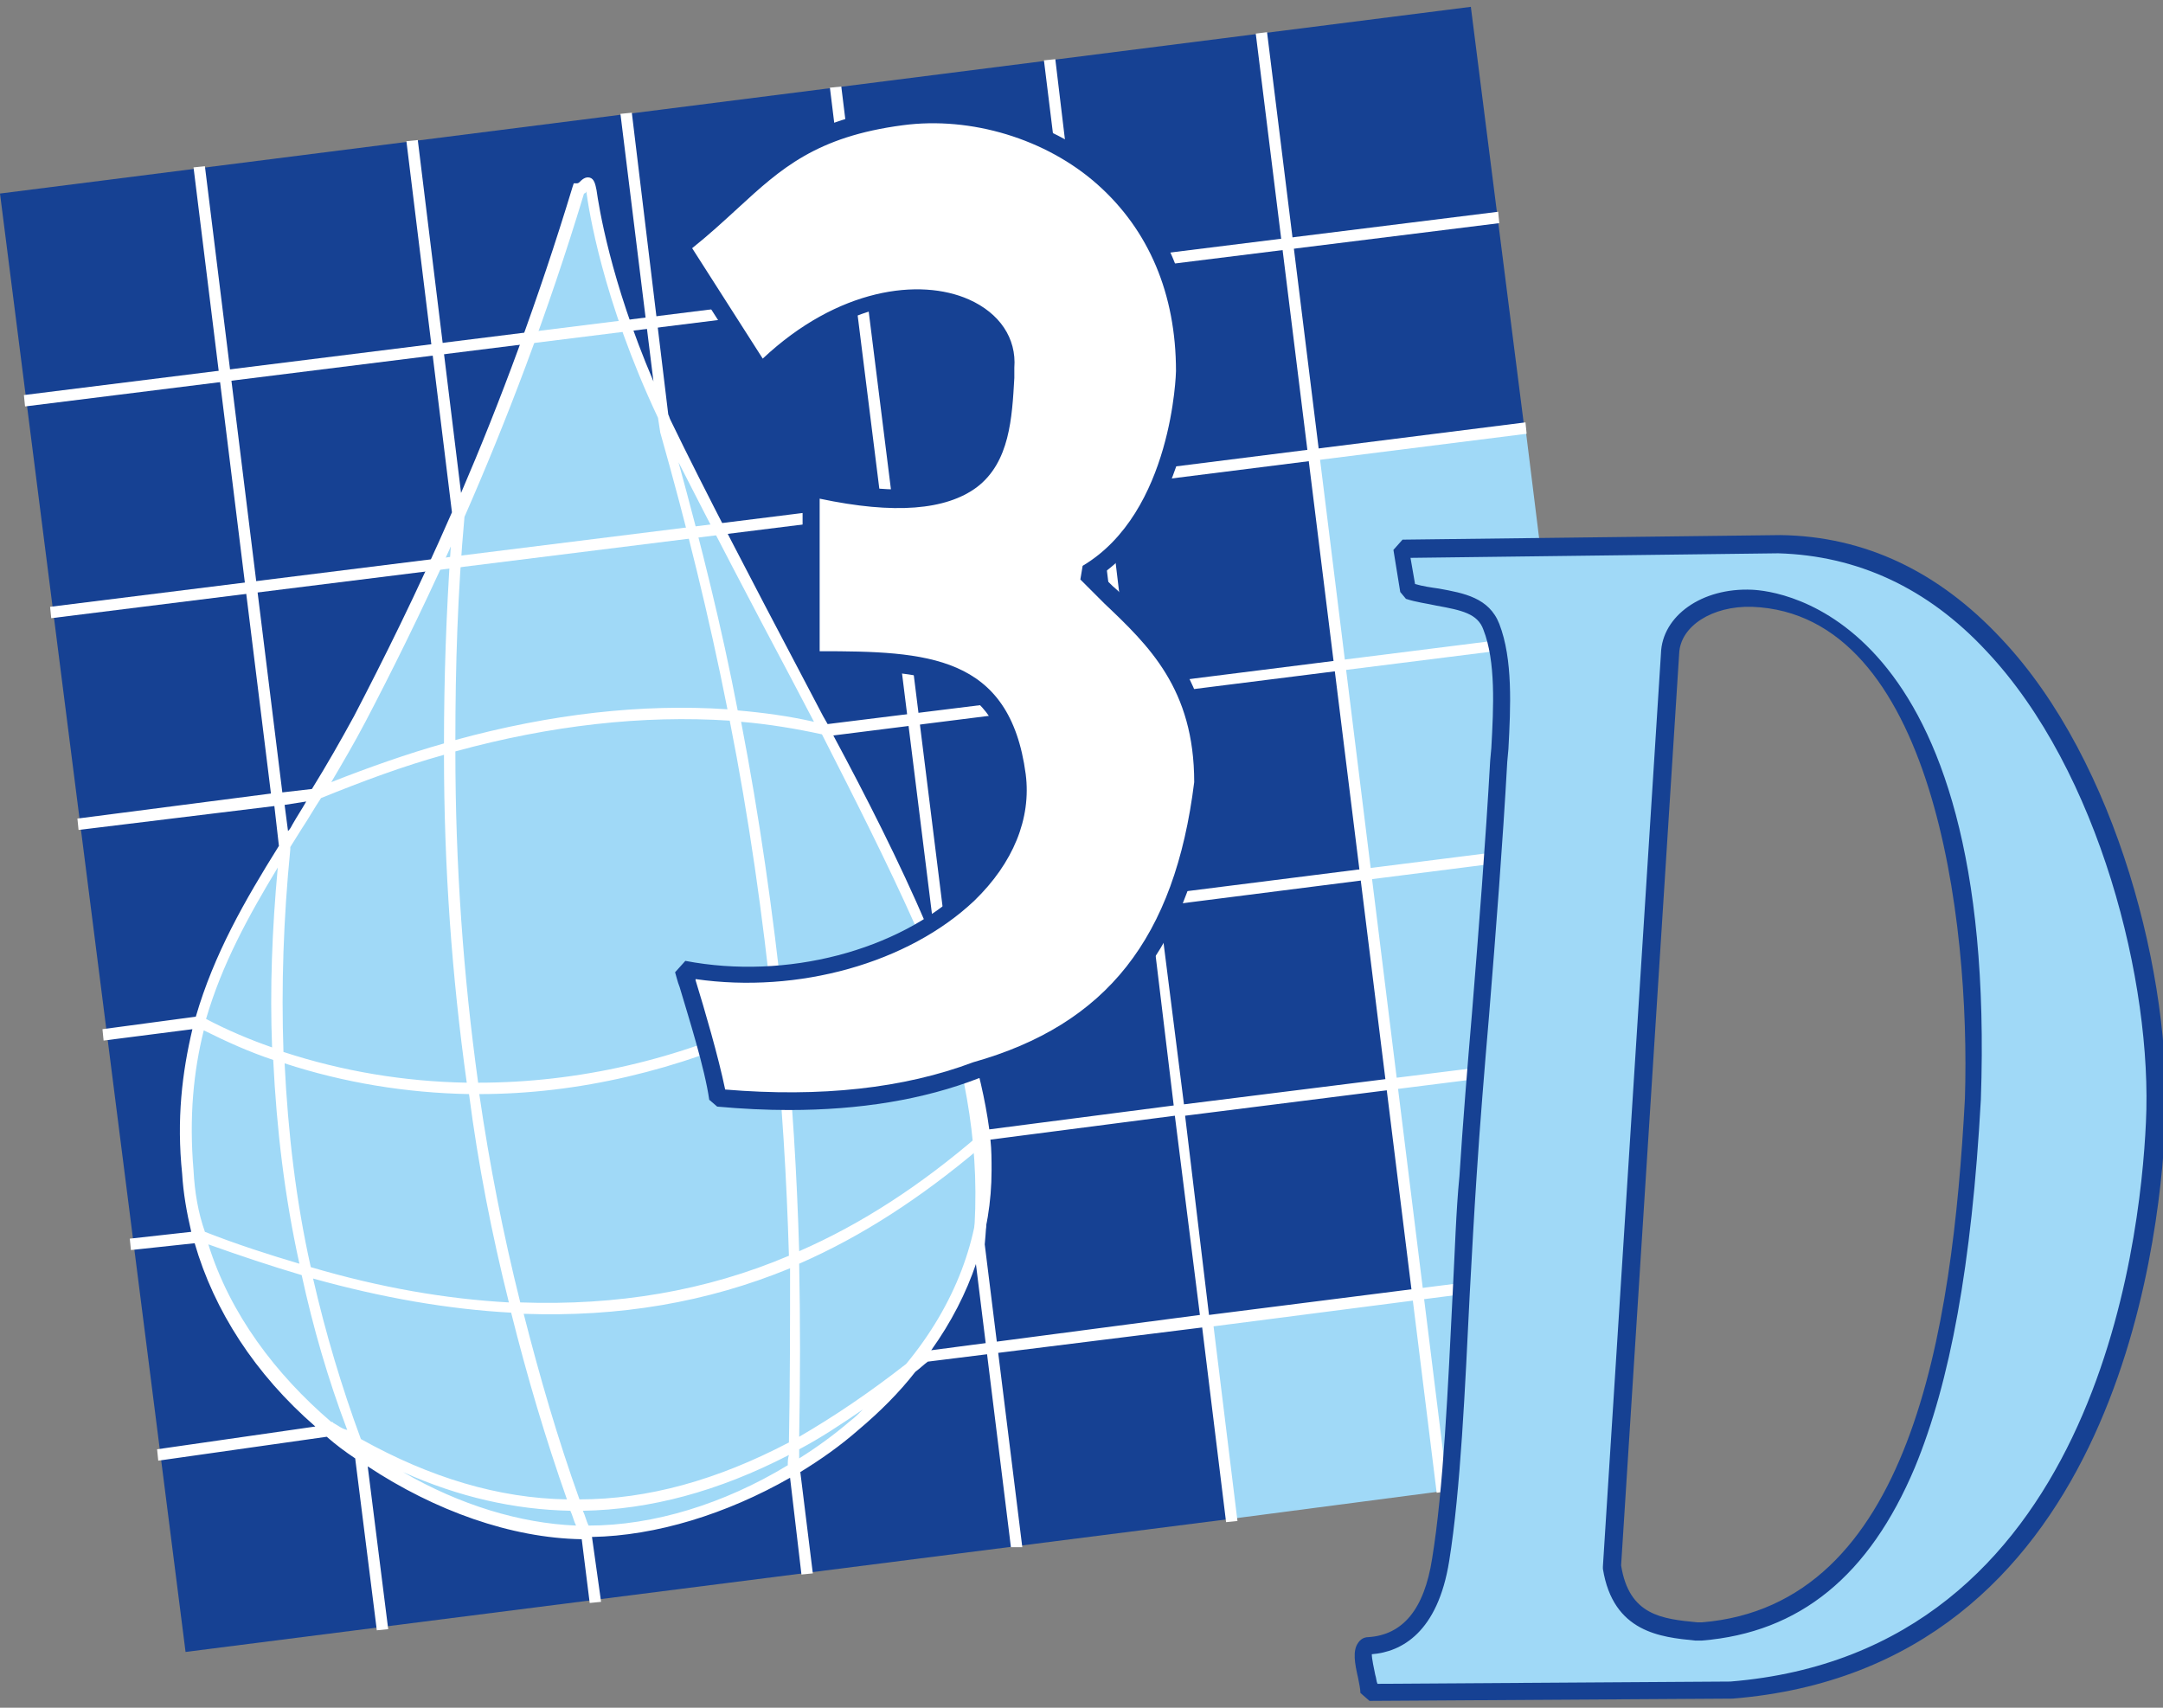
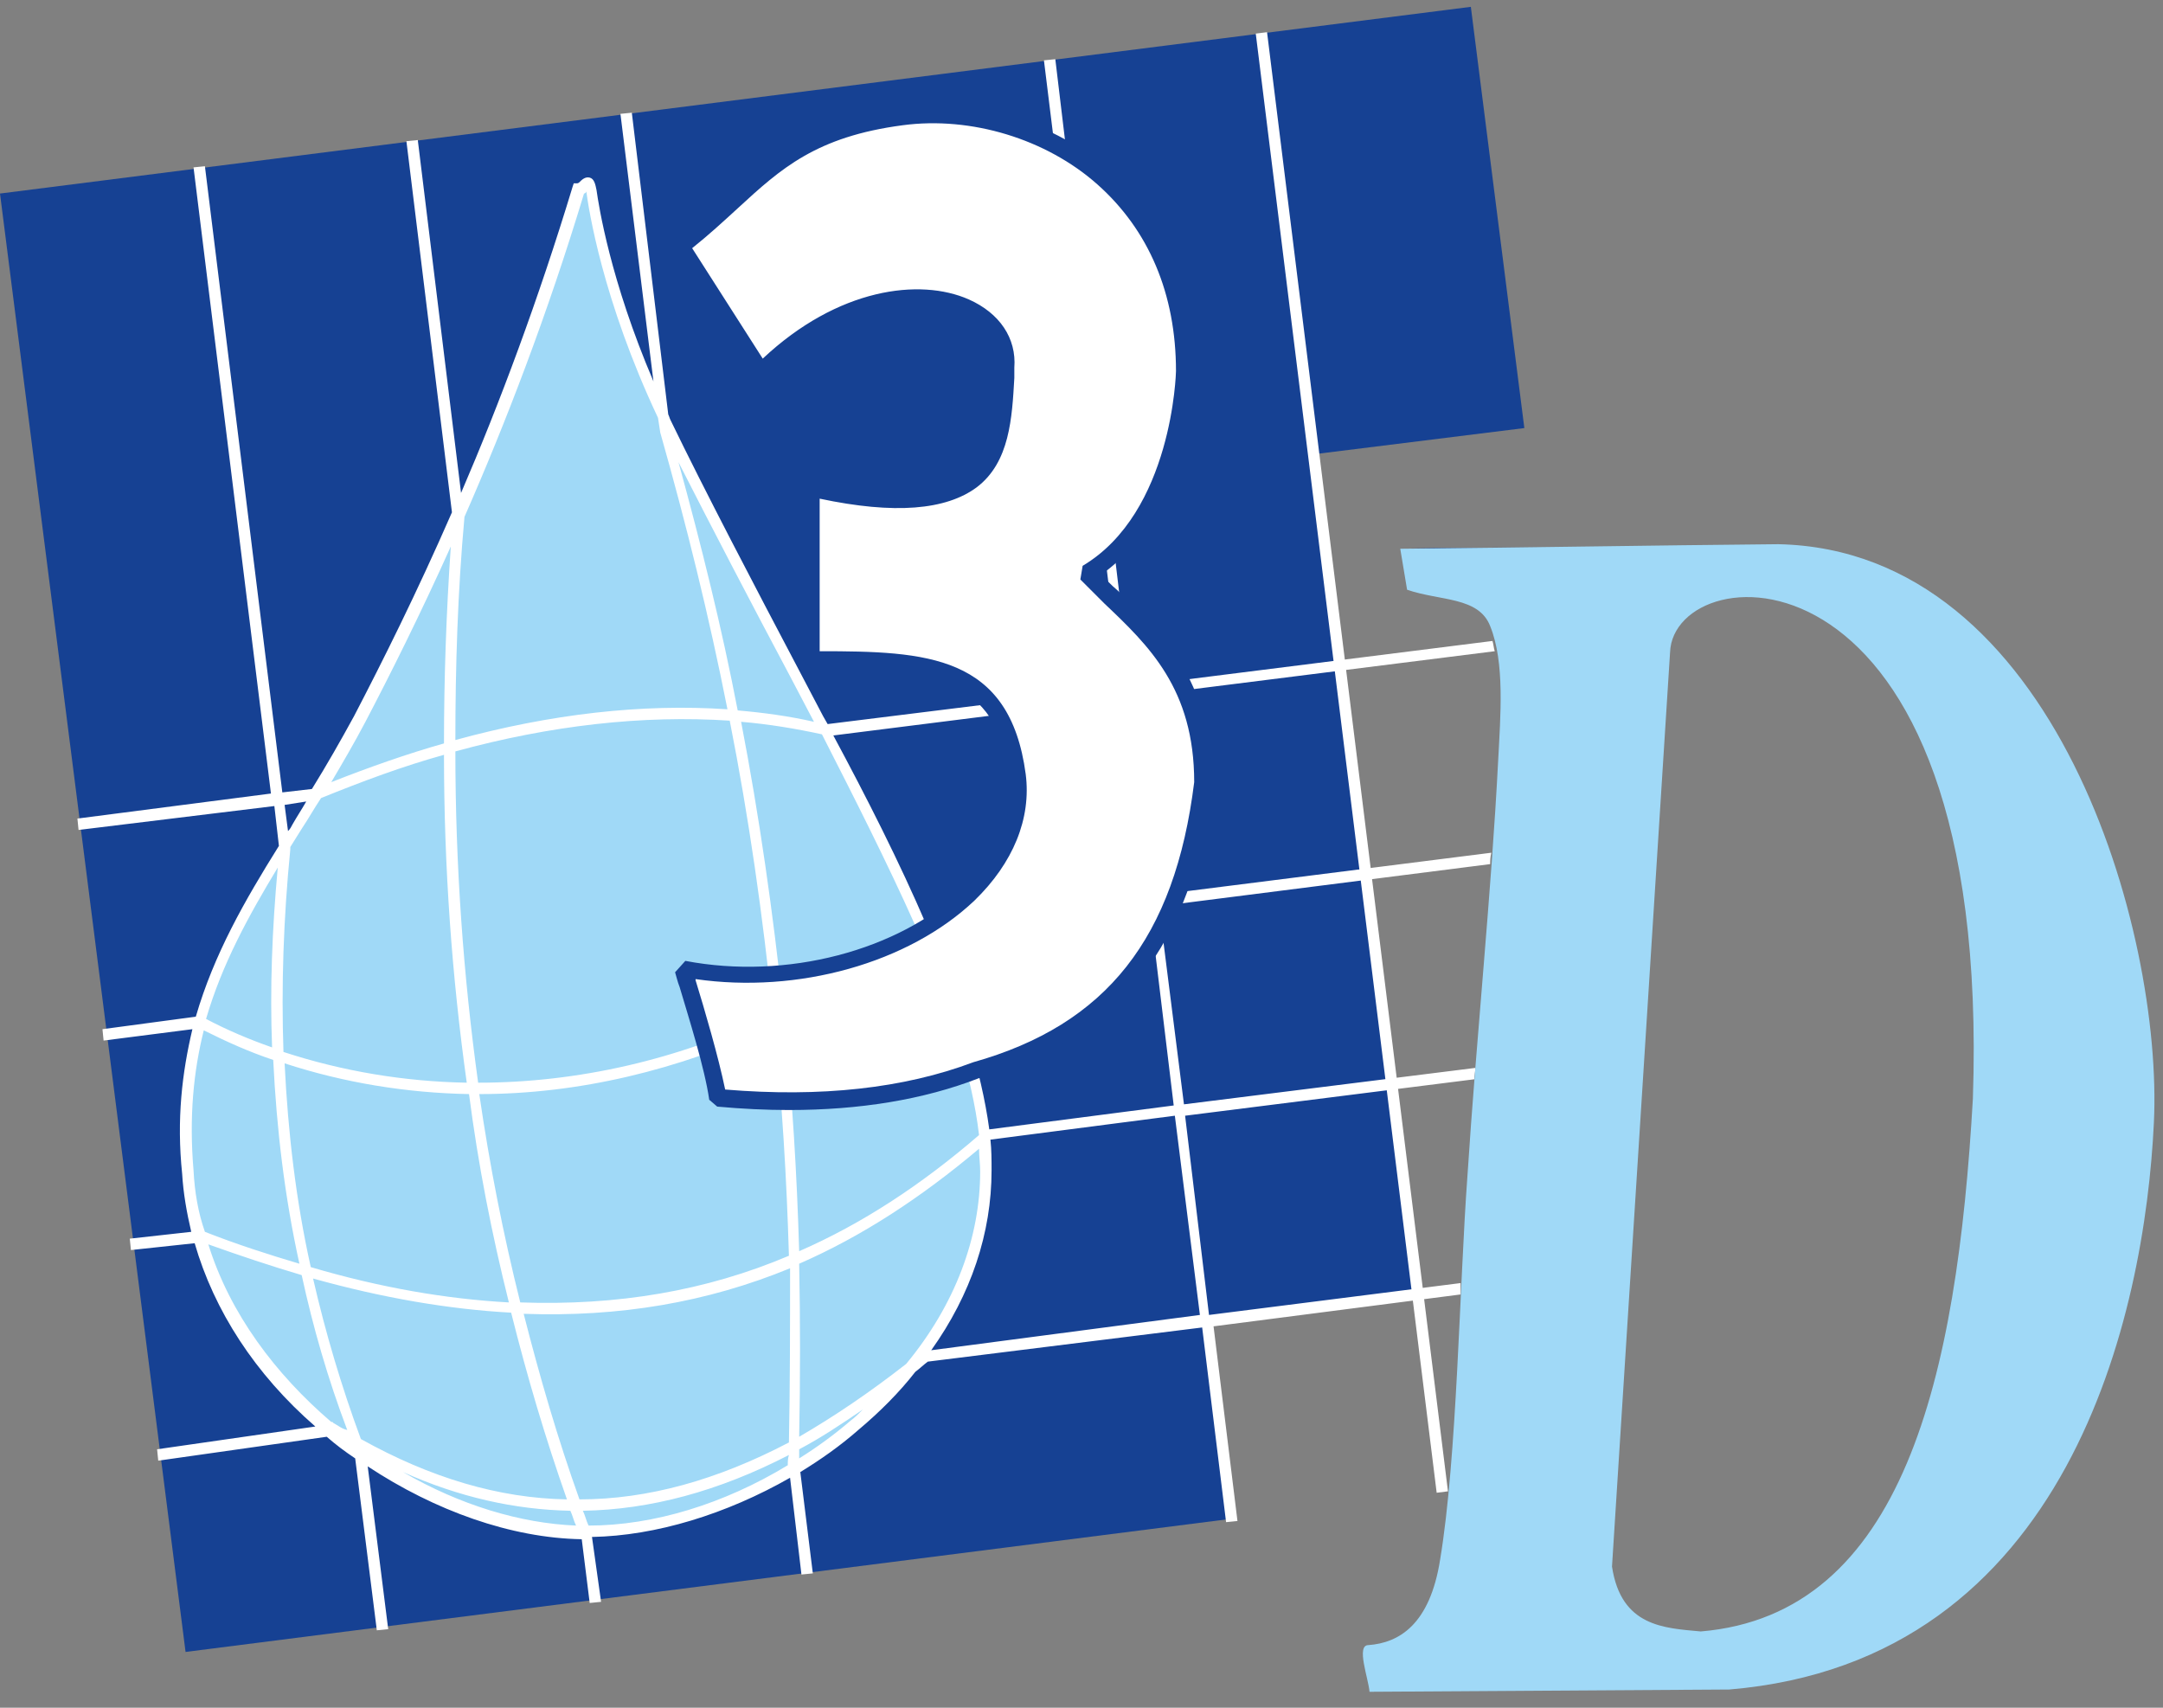
<svg xmlns="http://www.w3.org/2000/svg" xmlns:xlink="http://www.w3.org/1999/xlink" version="1.1" id="Ebene_1" x="0px" y="0px" viewBox="0 0 190 150" style="enable-background:new 0 0 190 150;" xml:space="preserve">
  <rect x="0" y="0" width="190" height="150" fill="#808080" stroke="none" />
  <style type="text/css"> .st0{fill:#164193;} .st1{fill:#A0D9F7;} .st2{fill:#FFFFFF;} .st3{fill-rule:evenodd;clip-rule:evenodd;fill:#FFFFFF;} .st4{fill-rule:evenodd;clip-rule:evenodd;fill:#A0D9F7;} </style>
  <g>
    <g>
      <polygon class="st0" points="106.2,115.9 124.5,113.9 115.4,39.9 133.9,37.6 129.2,0.6 0,17 16.3,145.1 108.2,133.4 " />
      <path class="st0" d="M123,48.2c4.1,0,8.2-0.1,12.3-0.1v0C131.2,48.1,127.1,48.1,123,48.2z" />
    </g>
-     <path class="st1" d="M128.9,103.4c0.8-12.3,2.1-24.8,2.7-36.5c0.2-3.9,0.6-8.6-0.7-11.8c-1-2.6-4.4-2.2-7.3-3.2l-0.6-3.7 c4.1,0,8.2-0.1,12.3-0.1L134,37.6l-18.6,2.3l9.1,74l-18.3,1.9l2,17.6l19.1-2.5C128.1,122.2,128.3,110.9,128.9,103.4z" />
    <g>
      <rect x="118.3" y="2.4" transform="matrix(0.992 -0.123 0.123 0.992 -7.342 15.12)" class="st2" width="1" height="129.2" />
    </g>
    <g>
      <path class="st1" d="M50.9,16.8c-5.4,18-12.6,34.2-19.2,46.6C24.5,76.9,15,85.5,16.5,103c1,17.4,19.4,31.7,35.1,31.7 c15.7,0,35-14.3,35-31.7c0-10.7-7.1-25.4-14.7-39.6c-4.4-8.4-9.9-18.7-13.4-26C54,28,52.4,20.2,52,17c-0.1-0.5-0.2-0.7-0.3-0.7 C51.4,16.3,51.1,16.8,50.9,16.8" />
    </g>
    <g>
-       <path class="st2" d="M88.8,135.9l-3.3-26.7c0.7-8.4-0.7-14.5-2.8-22.2l-5.2-41.8l-73,9.1l-0.1-1l73-9.1l-2.2-17.6l-73,9.1l-0.1-1 l73-9.1L72.9,7.7l1-0.1l2.2,17.9l55.5-6.9l0.1,1l-55.5,6.9l2.2,17.6l55.6-7l0.1,1l-55.6,7l5.2,41.8c2.1,7.8,3.6,13.9,2.8,22.4 l3.3,26.6L88.8,135.9z" />
-     </g>
+       </g>
    <g>
      <defs>
        <path id="SVGID_1_" d="M50.9,16.6c-5.4,18-12.6,34.2-19.2,46.6C24.5,76.8,15,85.4,16.5,102.9c1,17.4,19.4,31.7,35.1,31.7 c15.7,0,35-14.3,35-31.7c0-10.7-7.1-25.4-14.7-39.6c-4.4-8.4-9.9-18.7-13.4-26C54,27.8,52.4,20.1,52,16.8 c-0.1-0.5-0.2-0.7-0.3-0.7C51.4,16.1,51.1,16.6,50.9,16.6" />
      </defs>
      <clipPath id="SVGID_00000097485003203500807900000007893126805833548478_">
        <use xlink:href="#SVGID_1_" style="overflow:visible;" />
      </clipPath>
    </g>
    <g>
      <path class="st2" d="M128.3,113.7c0-0.3,0-0.6,0-1l-22.1,2.8L104.1,98l25.4-3.2c0-0.3,0.1-0.7,0.1-1L104,97l-2.2-17.4l29.1-3.7 c0-0.3,0-0.6,0.1-1l-29.3,3.7l-2.2-17.4l31.8-4c-0.1-0.3-0.1-0.6-0.2-0.9l-31.8,4L92.7,5.2l-1,0.1l6.8,55.1l-25.8,3.2 c-0.1-0.2-0.3-0.5-0.4-0.7l-2.1-4c-3.9-7.4-8.3-15.8-11.3-22c-0.1-0.2-0.1-0.3-0.2-0.5L55.5,9.9l-1,0.1l2.9,23.5 c-3.8-8.9-4.8-15.4-5-16.8c-0.1-0.5-0.2-1-0.6-1.1c-0.4-0.1-0.7,0.2-0.9,0.4c0,0-0.1,0.1-0.2,0.1h-0.3l-0.1,0.3 c-3,9.9-6.4,19-9.8,26.9l-3.8-31l-1,0.1l4,32.6c0,0,0,0,0,0c-3.1,7.1-6.1,13.1-8.6,17.9c-1.2,2.2-2.4,4.3-3.7,6.4l-2.6,0.3 l-6.8-55l-1,0.1l6.8,55L6.8,71.9l0.1,1l17.2-2.1l0.4,3.5c-3,4.8-5.7,9.5-7.3,15l-8.2,1.1l0.1,1l7.8-1c-0.9,3.8-1.4,7.9-0.9,12.7 c0.1,1.7,0.4,3.4,0.8,5.1l-5.4,0.6l0.1,1l5.6-0.6c1.7,5.9,5.3,11.5,10.6,16.1l-13.9,2l0.1,1l14.8-2.1c0.8,0.7,1.6,1.3,2.5,1.9 l1.9,15.1l1-0.1l-1.8-14.3c5.9,3.9,12.6,6.3,18.8,6.4l0.7,5.6l1-0.1L52,135c5.6-0.1,11.8-2,17.4-5.2l1,8.5l1-0.1l-1.1-8.9 c1.8-1.1,3.5-2.3,5.1-3.7c1.9-1.6,3.6-3.3,5-5.1c0.4-0.3,0.7-0.6,1.1-0.9l24.1-3l2.1,17.1l1-0.1l-2.1-17.1L128.3,113.7z M103.1,97.1l-16.2,2.1c-0.7-5.2-2.6-11-5.1-17.1l19.2-2.4L103.1,97.1z M42.1,96.1c8.7,0,17.5-2.1,25.9-6 c0.7,6.7,1.1,13.4,1.3,20.2c-7.3,3.1-15.1,4.4-23.6,4.1C44.2,108.4,43,102.3,42.1,96.1z M44.7,114.4c-5.5-0.3-11.3-1.3-17.4-3.1 c-1.3-5.8-2-11.8-2.3-17.9c5.2,1.7,10.7,2.6,16.2,2.7C42,102.3,43.2,108.4,44.7,114.4z M68.9,89.7c4.1-2,8.1-4.5,11.9-7.4 c2.6,6.2,4.6,12.2,5.2,17.4c-5.1,4.4-10.3,7.8-15.8,10.2C70,103.1,69.6,96.4,68.9,89.7z M98.6,61.4l2.2,17.4l-19.4,2.5 C79,75.7,76.1,70,73.2,64.6L98.6,61.4z M80.4,81.3L80.4,81.3c-3.7,2.9-7.6,5.3-11.6,7.3c-0.9-8.5-2.1-16.9-3.7-25.2 c2.4,0.2,4.8,0.6,7.1,1.1C75,70,77.9,75.7,80.4,81.3z M69.4,59.4l2.1,4c0,0,0,0,0,0c-2.2-0.5-4.4-0.8-6.7-1 c-1.4-7.3-3.2-14.5-5.2-21.8C62.5,46.3,66.1,53.2,69.4,59.4z M40.8,45.4c3.6-8.2,7.3-17.8,10.5-28.4c0.1,0,0.2-0.1,0.2-0.2 c0,0,0,0,0,0c0.2,1.5,1.4,9.5,6.3,19.9L58,38c2.3,8.1,4.3,16.2,5.9,24.3c-7.5-0.5-15.5,0.4-23.9,2.7C40,58.6,40.2,52,40.8,45.4z M64.1,63.3c1.7,8.6,2.9,17.1,3.8,25.8c-8.3,4-17.2,6-25.9,6c-1.3-9.4-2-19.1-2-29.1C48.4,63.7,56.5,62.8,64.1,63.3z M32.1,63.4 c2.2-4.2,4.8-9.4,7.5-15.4C39.2,53.8,39,59.6,39,65.3c-3.2,0.9-6.6,2.1-9.9,3.4C30.1,67,31.1,65.3,32.1,63.4z M26.9,70.4 c-0.4,0.7-0.8,1.3-1.2,2c-0.1,0.2-0.2,0.4-0.4,0.6l-0.3-2.3L26.9,70.4z M25.5,74.6L25.5,74.6l0-0.2c0.3-0.5,0.7-1.1,1-1.6 c0.6-0.9,1.1-1.8,1.7-2.7c3.7-1.5,7.2-2.8,10.8-3.8c0,9.9,0.7,19.5,2,28.8c-5.5-0.1-10.9-1-16.1-2.7 C24.7,86.6,24.9,80.7,25.5,74.6z M24.4,76.2c-0.5,5.4-0.7,10.7-0.5,15.8c-2-0.7-3.9-1.5-5.8-2.5C19.5,84.7,21.8,80.5,24.4,76.2z M17,102.8c-0.4-4.7,0-8.7,0.9-12.3c2,1,4,1.9,6.1,2.6c0.3,6.1,1,12,2.3,17.9c-2.7-0.8-5.5-1.7-8.3-2.8 C17.4,106.5,17.1,104.7,17,102.8z M29.3,125l-0.1-0.1l-0.1,0c-4.9-4.2-8.9-9.5-10.8-15.6c2.8,1,5.5,1.9,8.2,2.7 c1,4.6,2.3,9.1,4,13.6C30,125.5,29.7,125.2,29.3,125z M31.7,126.4c-1.7-4.6-3.1-9.3-4.2-14.1c6.1,1.7,11.9,2.7,17.4,3 c1.4,5.6,3,11,4.9,16.4C43.8,131.6,37.8,129.8,31.7,126.4z M35.4,129.3c4.9,2.2,9.8,3.3,14.7,3.4c0.2,0.4,0.3,0.9,0.5,1.3 C45.7,133.8,40.4,132.2,35.4,129.3z M69.2,128.7c-5.6,3.4-11.8,5.3-17.5,5.3c-0.2-0.4-0.3-0.9-0.5-1.3c5.9-0.1,11.9-1.7,18.1-4.9 C69.2,128.1,69.2,128.4,69.2,128.7L69.2,128.7z M69.3,126.7c-6.3,3.3-12.4,5-18.4,5c-1.9-5.3-3.5-10.8-4.9-16.3 c8.4,0.3,16.1-1,23.4-4C69.4,116.4,69.4,121.5,69.3,126.7z M74.7,124.8c-1.4,1.2-2.9,2.3-4.5,3.3c0-0.3,0-0.6,0-0.8 c1.9-1,3.7-2.2,5.6-3.5C75.4,124.2,75.1,124.5,74.7,124.8z M79.6,119.8c-3.2,2.5-6.3,4.6-9.4,6.4c0.1-5.1,0.1-10.2,0-15.2 c5.5-2.4,10.7-5.8,15.8-10.1c0,0.7,0.1,1.3,0.1,2C86.1,108.7,83.9,114.6,79.6,119.8z M81.8,118.6c3.5-4.9,5.3-10.3,5.3-15.8 c0-0.9,0-1.8-0.1-2.7l16.2-2.1l2.2,17.5L81.8,118.6z" />
    </g>
    <g>
      <path class="st3" d="M59.8,21.7c6.8-5.2,8.9-10,19.5-11.3c10.6-1.4,24.9,5.5,24.9,22.4c0,0-0.3,12.7-8.6,17.7 c4.2,4.3,10.2,8.1,10.2,18.4C104.1,81,99.2,90.2,85.7,94c-6.3,2.4-14,3.2-22.7,2.4c-0.6-3.4-2.4-9.2-3-11.3 c15.5,2.9,30.8-6.6,29.4-17C88,58.2,81.3,58.1,71.2,58l0-15.2c17.2,3.8,16.8-4,17.2-10.6c0.4-6.6-11.5-9.7-21.5,0.5L59.8,21.7z" />
    </g>
    <g>
      <path class="st0" d="M69.3,97.5c-2,0-4.1-0.1-6.3-0.3l-0.7-0.6c-0.4-2.8-1.8-7.2-2.6-9.9c-0.2-0.5-0.3-1-0.4-1.3l0.9-1 c8.9,1.7,18.7-0.9,24.4-6.3c3.1-3,4.5-6.4,4.1-9.8c-1.2-9-6.8-9.4-17.4-9.5L70.5,58l0-15.2l0.9-0.8c6.7,1.5,11.1,1.3,13.5-0.6 c2.4-1.8,2.5-5.2,2.7-8.5l0-0.9c0.1-1.9-1-3.6-3.1-4.5c-4-1.8-10.8-0.8-17.1,5.6l-1.2-0.1l-7.1-11.1l0.2-1 c1.7-1.3,3.1-2.6,4.5-3.8c3.9-3.6,7.3-6.6,15.4-7.7c6.4-0.8,13.4,1.3,18.3,5.6c3.4,3,7.4,8.4,7.4,17.6c0,0.5-0.4,12.4-8.2,17.9 c0.5,0.4,0.9,0.9,1.4,1.3c3.9,3.7,8.3,7.9,8.4,16.9c-1.8,14.5-8.2,22.5-20.5,26C81.1,96.6,75.5,97.5,69.3,97.5z M63.7,95.7 c8.4,0.7,15.7-0.1,21.8-2.4c11.7-3.3,17.7-10.9,19.4-24.6c0-8.2-4-12-7.9-15.7c-0.7-0.7-1.4-1.4-2.1-2.1l0.2-1.2 c7.9-4.7,8.2-17,8.2-17.1c0-6.8-2.4-12.4-6.9-16.4c-4.5-4-11.1-6-17.1-5.2c-7.6,1-10.7,3.8-14.5,7.3c-1.2,1.1-2.5,2.3-4,3.5 l6.2,9.7c6.6-6.2,13.8-7.1,18.1-5.2c2.7,1.2,4.2,3.4,4,6l0,0.9c-0.2,3.5-0.4,7.4-3.3,9.6c-2.7,2-7.2,2.4-13.8,1l0,13.4 c9.4,0,16.7,0.3,18.1,10.8c0.5,3.9-1.1,7.8-4.5,11.1c-5.8,5.5-15.5,8.2-24.5,6.9c0,0,0,0.1,0,0.1C61.9,88.7,63.1,92.8,63.7,95.7z" />
    </g>
    <g>
      <path class="st4" d="M123,48.2c11.1-0.1,22.1-0.3,33.2-0.4c24.4,0.5,33.8,34.1,33,50.8c-0.8,16.8-7.4,47.3-37.3,49.8l-31.6,0.2 c-0.1-1.2-1.2-4.1-0.1-4.1c2.7-0.2,5.4-1.8,6.3-7.5c1.5-9,1.7-24.2,2.4-33.7c0.8-12.3,2.1-24.8,2.7-36.5c0.2-3.9,0.6-8.6-0.7-11.8 c-1-2.6-4.4-2.2-7.3-3.2L123,48.2z M146.7,57.3c0.3-8.7,28.3-10.9,26.6,39.2c-1.4,24.5-6.1,45.3-23.9,46.8c-3.2-0.3-7-0.4-7.8-5.7 C143.3,110.8,145,84.1,146.7,57.3" />
    </g>
    <g>
-       <path class="st0" d="M120.3,149.4l-0.8-0.7c0-0.3-0.1-0.8-0.2-1.3c-0.3-1.3-0.5-2.4,0-3.1c0.2-0.3,0.5-0.5,0.9-0.5 c3-0.2,4.9-2.4,5.6-6.9c1-6.1,1.4-15.2,1.8-23.2c0.2-3.8,0.3-7.4,0.6-10.4c0.3-4.7,0.7-9.6,1.1-14.3c0.6-7.4,1.2-15.1,1.6-22.2 l0.1-1.1c0.2-3.6,0.4-7.6-0.7-10.4c-0.5-1.4-1.9-1.7-4.1-2.1c-0.9-0.2-1.8-0.3-2.7-0.6l-0.5-0.6l-0.6-3.7l0.8-0.9l33.2-0.4 c7.4,0.1,13.9,3.2,19.4,9.1c10.2,10.8,15,30,14.4,42.6c-0.5,11.2-4.8,47.8-38,50.5L120.3,149.4z M120.5,145.3 c0,0.4,0.2,1.3,0.3,1.8c0.1,0.3,0.1,0.6,0.2,0.8l31-0.2c31.9-2.6,36-38.2,36.5-49.1c0.6-12.2-4.1-30.9-14-41.4 c-5.2-5.6-11.4-8.4-18.3-8.6L123.9,49l0.4,2.3c0.7,0.2,1.4,0.3,2.1,0.4c2.2,0.4,4.4,0.8,5.3,3.1c1.2,3.1,1,7.3,0.8,11l-0.1,1.1 c-0.4,7.2-1,14.9-1.6,22.3c-0.4,4.7-0.8,9.5-1.1,14.2c-0.2,3-0.4,6.6-0.6,10.3c-0.4,8.1-0.8,17.2-1.8,23.4 C126.3,143.4,123.1,145.1,120.5,145.3z M120.3,145.3C120.3,145.3,120.3,145.3,120.3,145.3C120.3,145.3,120.3,145.3,120.3,145.3z M149.5,144.1l-0.6,0c-3-0.3-7.2-0.7-8.1-6.3l0-0.2l5.1-80.2c0.1-3.3,3.6-5.8,8-5.6c2.2,0.1,21.6,2,20.1,44.8 c-0.8,14.5-2.7,24.8-5.8,32.3C164.2,138.4,158.1,143.4,149.5,144.1z M142.4,137.5c0.7,4.4,3.6,4.7,6.7,5l0.4,0 c18.3-1.5,22-25.4,23.1-46c0.5-15.8-2.8-42.6-18.7-43.2c-3.5-0.1-6.3,1.7-6.4,4.1l0,0L142.4,137.5z M146.7,57.3L146.7,57.3 L146.7,57.3z" />
-     </g>
+       </g>
  </g>
</svg>